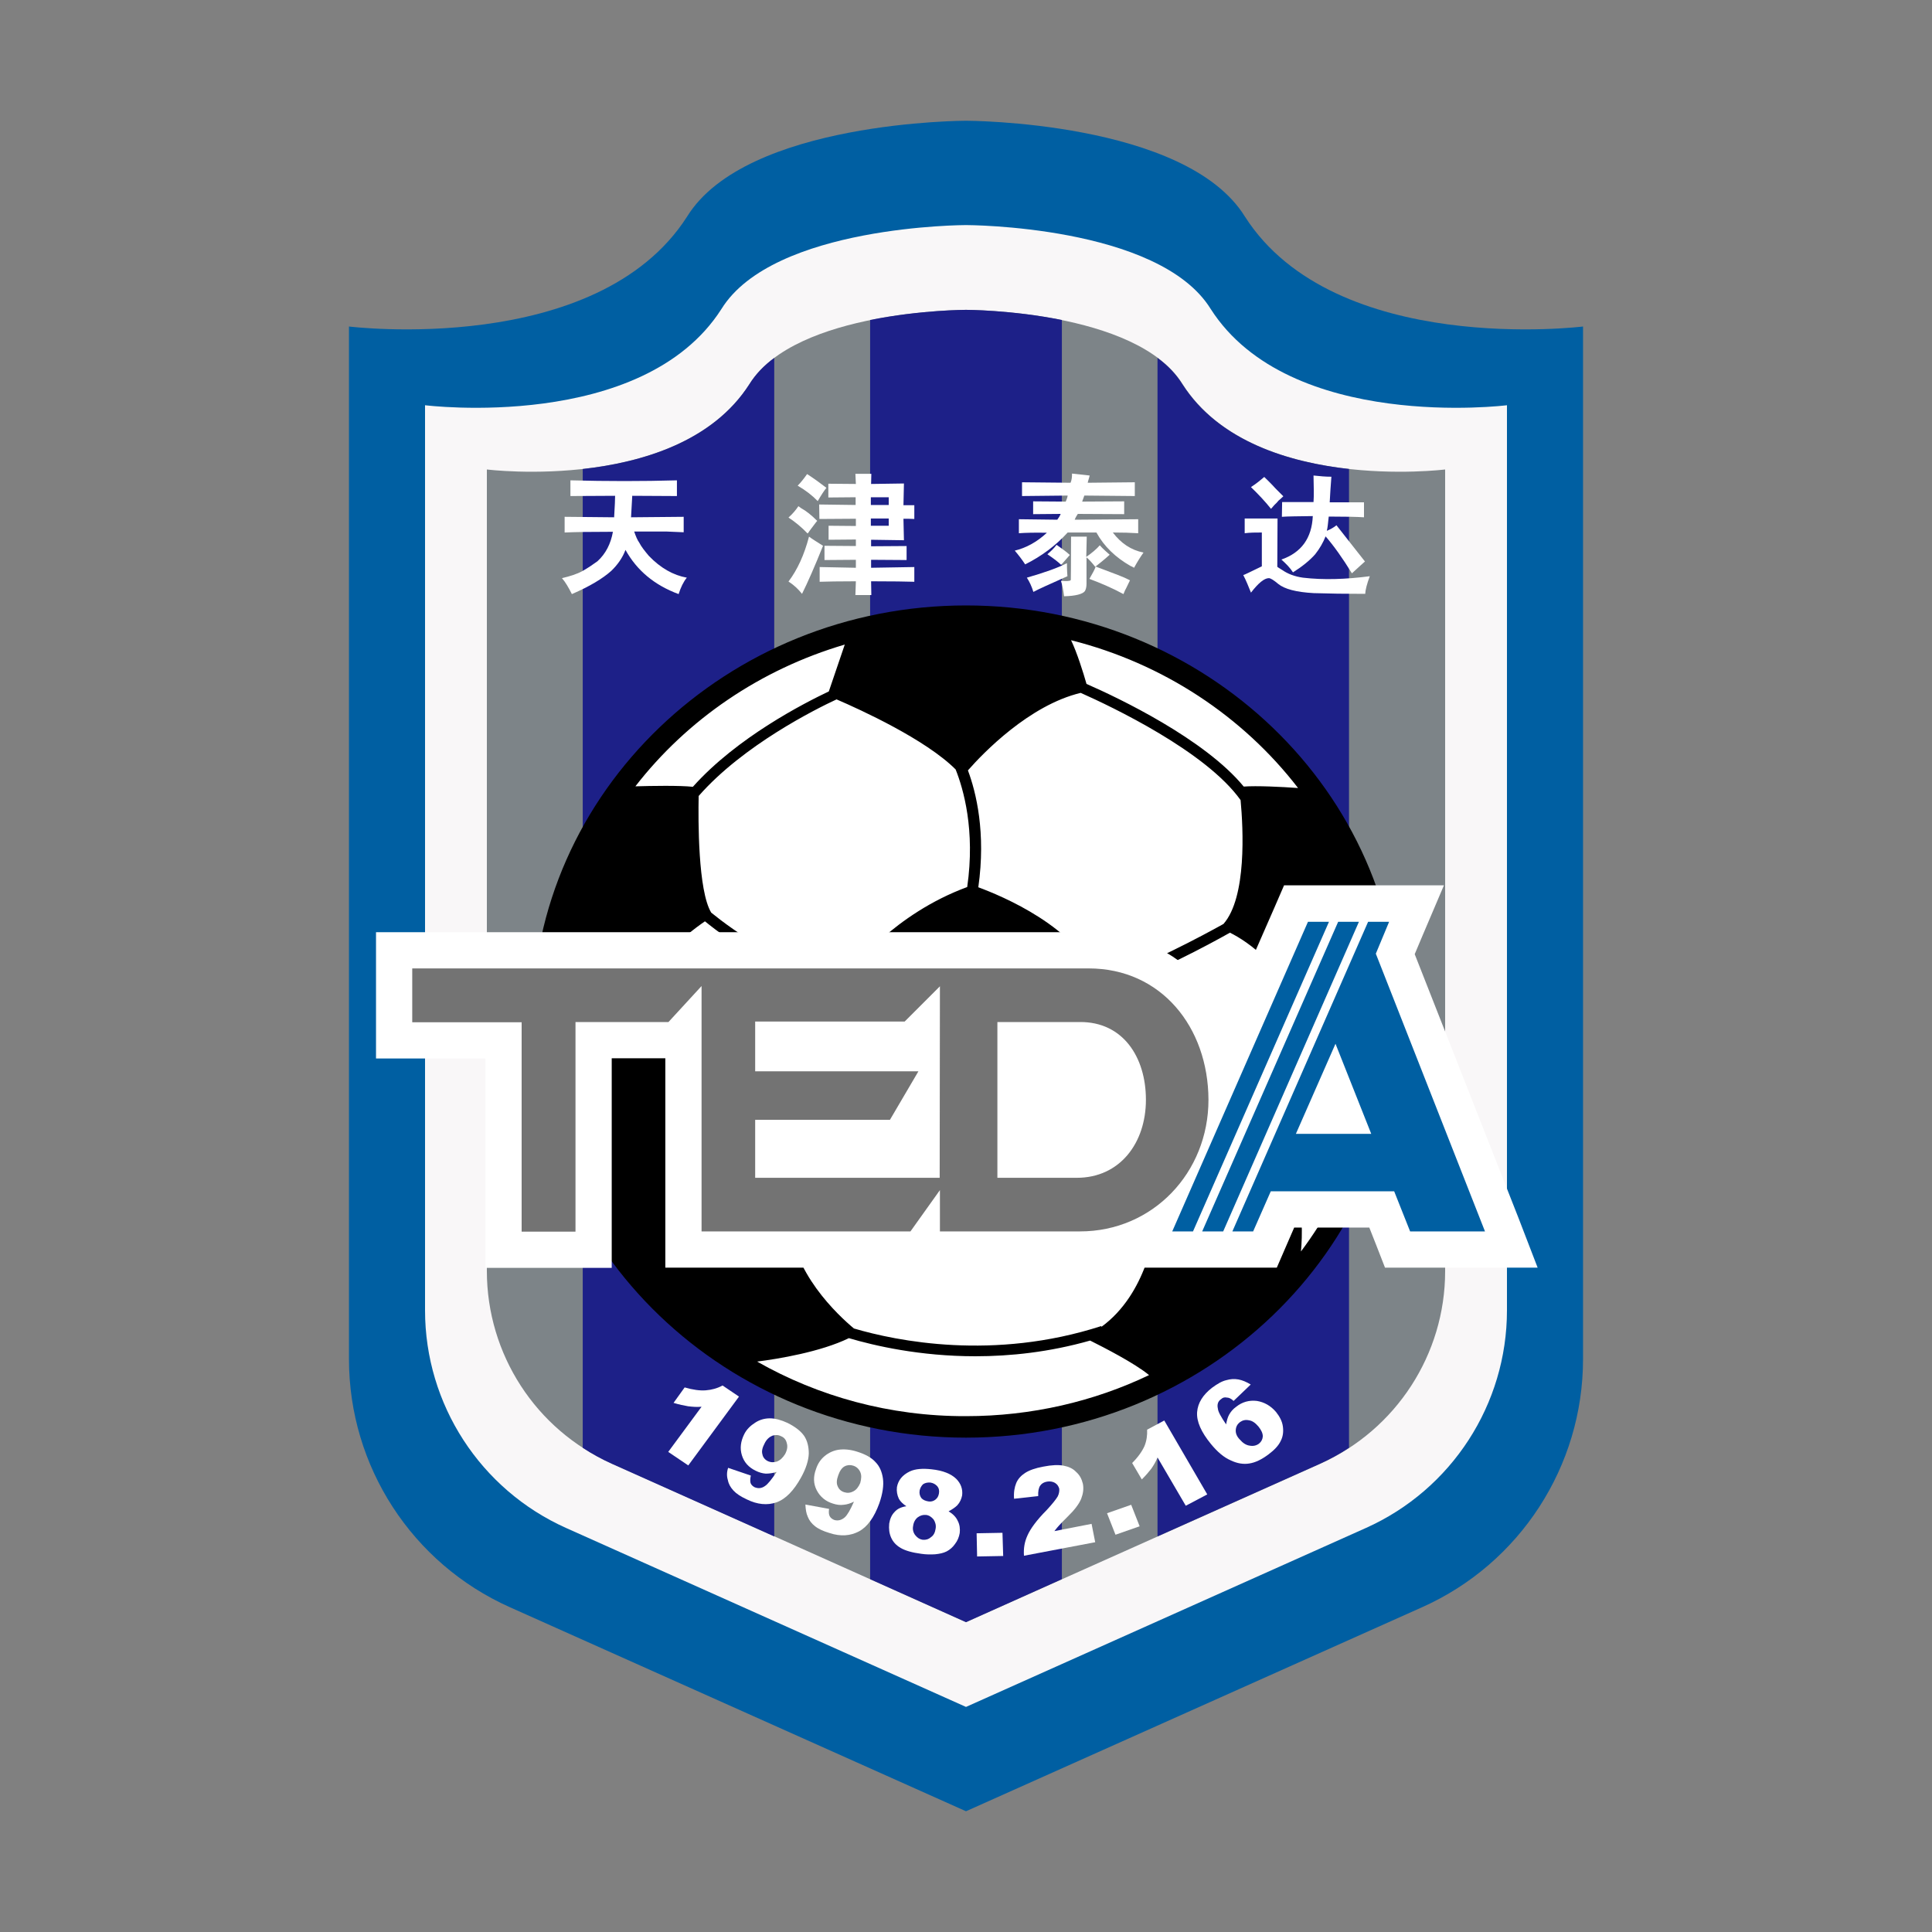
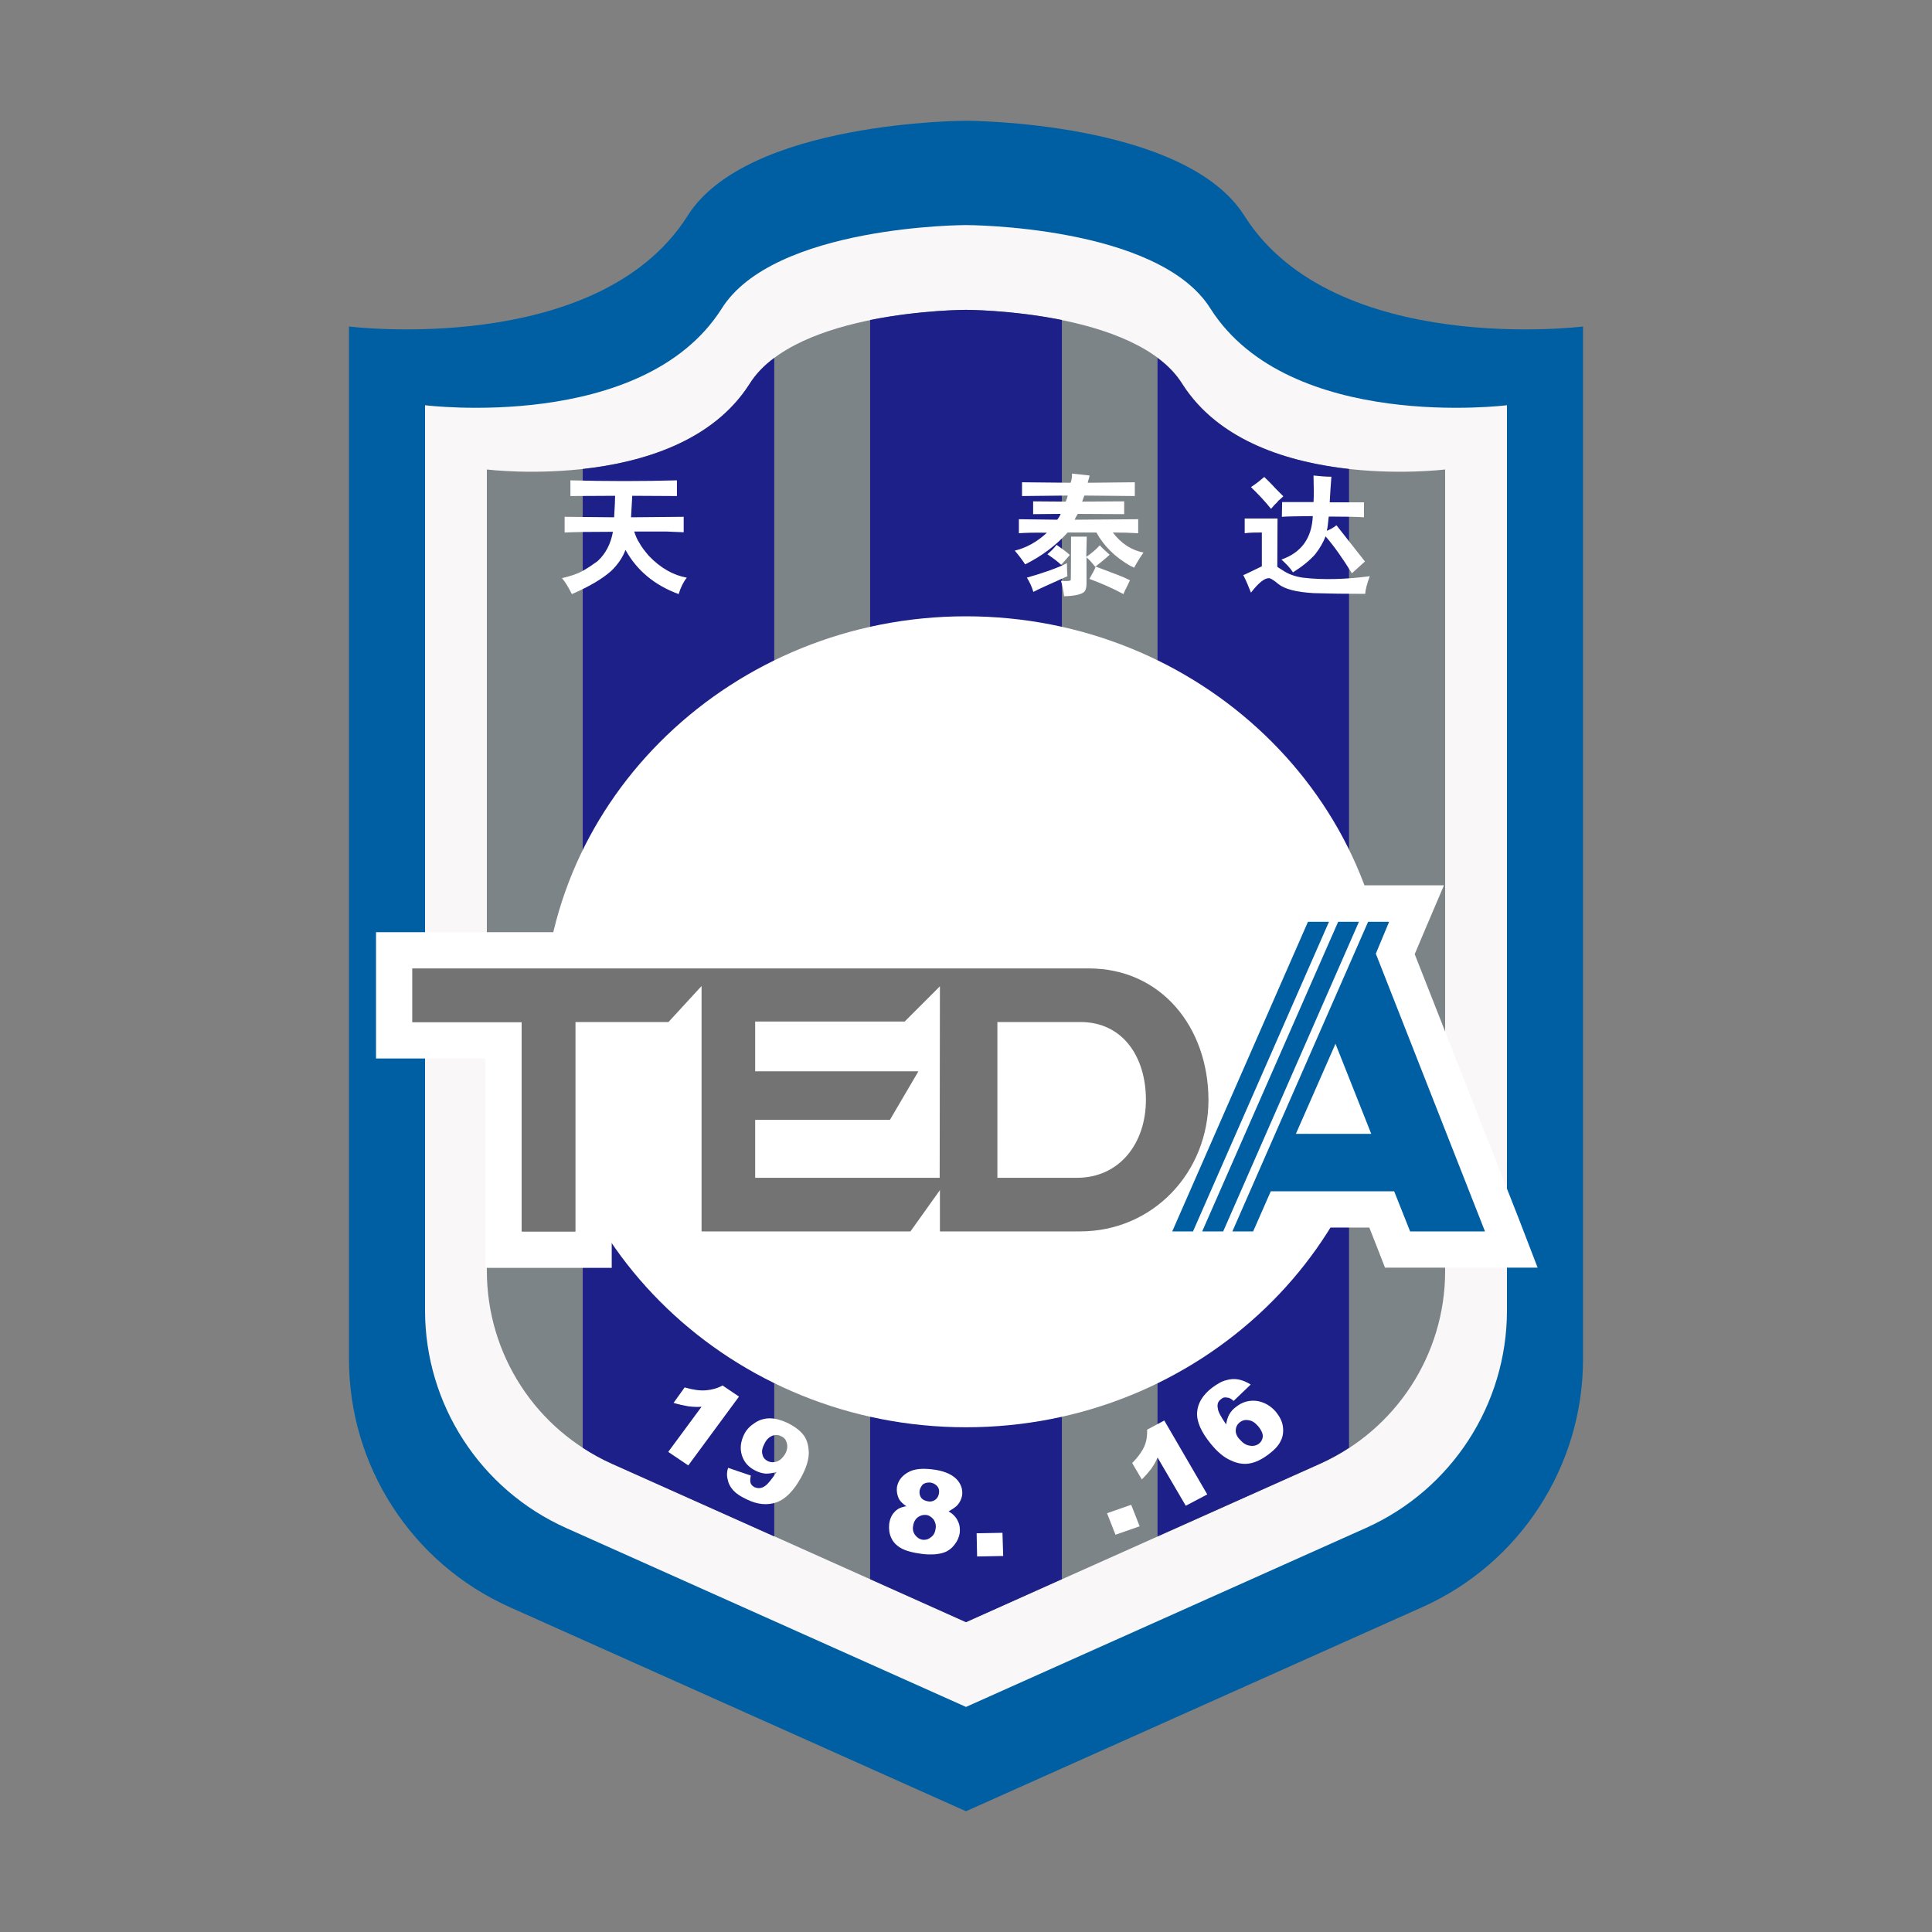
<svg xmlns="http://www.w3.org/2000/svg" version="1.1" x="0px" y="0px" viewBox="0 0 800 800" enable-background="new 0 0 800 800" xml:space="preserve">
  <rect x="0" y="0" width="800" height="800" fill="#808080" stroke="none" />
  <g>
    <path fill="#005FA2" d="M515.5,89.7C491,50,400,50,400,50s-91,0-115.5,39.7c-37.3,58.3-140,45.5-140,45.5v427.6   c0,44.4,26.1,84.6,66.6,102.7L400,750l188.9-84.5c40.5-18.1,66.6-58.4,66.6-102.7V135.2C655.5,135.2,552.8,148,515.5,89.7z" />
    <path fill="#F9F7F8" d="M501.3,127.9C479.8,93.2,400,93.2,400,93.2s-79.8,0-101.3,34.8C266,179.1,176,167.8,176,167.8v374.8   c0,38.9,22.9,74.2,58.4,90.1L400,706.8l165.6-74.1c35.5-15.9,58.4-51.2,58.4-90.1V167.8C624,167.8,534,179.1,501.3,127.9z" />
    <path fill="#7D8488" d="M489.7,159.1c-19-30.8-89.7-30.8-89.7-30.8s-70.6,0-89.7,30.8c-29,45.3-108.7,35.3-108.7,35.3v331.9   c0,34.4,20.2,65.7,51.7,79.7L400,671.7l146.7-65.6c31.4-14.1,51.7-45.3,51.7-79.7v-332C598.3,194.4,518.6,204.4,489.7,159.1z" />
    <g>
      <path fill="#1D2088" d="M241.3,599.5c3.8,2.5,7.8,4.7,12,6.6l67.3,30.1v-488c-4.2,3.1-7.7,6.7-10.3,10.9    c-15.3,23.9-44.6,32.4-69,35.1L241.3,599.5L241.3,599.5z" />
      <path fill="#1D2088" d="M360.3,132.5v521.4l39.7,17.8l39.7-17.8V132.5c-20.8-4.2-39.7-4.2-39.7-4.2S381.2,128.3,360.3,132.5z" />
      <path fill="#1D2088" d="M479.3,636.2l67.3-30.1c4.2-1.9,8.2-4.1,12-6.6V194.2c-24.4-2.7-53.7-11.2-69-35.1    c-2.6-4.2-6.1-7.8-10.3-10.9V636.2z" />
    </g>
    <g>
      <path fill="#FFFFFF" d="M262.6,220.1c0.7,2,1.3,3.5,2.1,4.6c0.8,1.6,2.3,3.5,4,5.5c4.8,5,10.1,8,15.7,9c-1.4,1.7-2.5,4-3.4,6.8    c-10-3.7-17.3-9.8-22-18.3c-1.2,3.2-3.2,6.1-5.9,8.7c-3.6,3.2-8.9,6.4-16.3,9.6c-1.4-2.8-2.7-5-4.1-6.6c3.4-0.8,6.2-1.7,8.4-2.9    c2.5-1.4,4.5-2.8,6.3-4.1c3.4-3.1,5.5-7.2,6.4-12.2c-9.3,0-15.9,0.1-20,0.3V214l20.5,0.2c0.3-4.8,0.4-7.7,0.4-8.9l-18.5,0.1v-6.5    c15.1,0.4,29.8,0.4,44.1,0v6.5l-18.5-0.1l-0.5,8.9l21.8-0.2v6.4l-7-0.3L262.6,220.1L262.6,220.1z" />
-       <path fill="#FFFFFF" d="M339.2,208.9l15.1,0.2v-3.2L343,206v-5.7l11.4,0.1l-0.2-4.2h6.6l-0.1,4.2l13.6-0.2l-0.2,9c1.6,0,3,0,4.5,0    v5.7c-1.5-0.1-3-0.1-4.5-0.1l0.2,8.9l-13.6-0.2v2.7l14.7-0.1v5.8l-14.7-0.1v3.3l17.9-0.3v6.1c-3.2-0.1-9.1-0.2-17.9-0.2l0.1,5.7    h-6.6l0.2-5.7c-7,0-12,0.1-15,0.2v-6.1l15,0.3v-3.3l-13,0.1V226l13,0.1v-2.7l-11.3,0.1v-5.8l11.3,0.1v-3l-15.1,0.1L339.2,208.9    L339.2,208.9z M368,214.7L368,214.7h-7.4v3h7.4V214.7L368,214.7z M368,205.9L368,205.9h-7.4v3.2h7.4V205.9L368,205.9z     M334.4,220.9L334.4,220.9c-2.4-2.5-5-4.7-7.9-6.6c1.8-1.6,3.1-3.2,4.1-4.7l1.1,0.8c2.2,1.2,4.4,3,6.7,5.3l-0.3,0.3    c-1.8,2.4-3,3.9-3.4,4.6L334.4,220.9L334.4,220.9z M332.1,245.9c2.3-4.6,5.2-11.2,8.7-19.9c-2.5-1.6-4.5-2.8-5.8-3.8    c-2,7.6-4.8,13.7-8.5,18.6C328.7,242.2,330.5,243.9,332.1,245.9L332.1,245.9L332.1,245.9z M330.3,201.1c3.4,2,6.1,4.1,8.3,6.4    c1.5-2.6,2.7-4.4,3.6-5.5c-2.6-2-5.2-3.9-8-5.7C332.8,198.3,331.5,199.9,330.3,201.1L330.3,201.1z" />
      <path fill="#FFFFFF" d="M421.9,220.8V215l15.9,0.2c0.6-0.8,1.1-1.6,1.4-2.4l-11.4,0.1v-5.3l13.5,0.1c0.4-0.9,0.7-1.8,0.8-2.5    l-18.9,0.2v-5.7l20.1,0.2c0.5-1.2,0.6-2.4,0.6-3.8l7.3,0.8c-0.2,1-0.6,2-0.8,3l19.5-0.2v5.7l-20.9-0.2c-0.3,0.9-0.6,1.7-0.9,2.5    l17.4-0.1v5.3l-19.2-0.1c-0.4,0.6-0.9,1.4-1.3,2.4l26.3-0.2v5.8c-3-0.2-6.5-0.3-10.5-0.3c3.4,4.5,7.6,7.3,12.7,8.3    c-1.2,1.7-2.5,3.7-3.9,6.3c-0.8-0.5-1.3-0.7-1.4-0.7c-6.3-3.6-11-8.1-14.2-13.9h-11.9c-4.9,5.4-10.8,9.8-17.6,13.2    c-1.3-2-2.7-3.8-4.3-5.7c4.6-1.1,9.1-3.5,13.3-7.4C428.4,220.5,424.6,220.6,421.9,220.8L421.9,220.8z M441.8,233.2    c-3.7,1.9-9.3,3.9-16.6,6c1.1,1.7,2,3.6,2.7,5.9c2-1.1,6.7-3.2,14.1-6.5C441.8,236.1,441.8,234.2,441.8,233.2L441.8,233.2    L441.8,233.2z M437.5,225.6c-1.1,1.5-2.4,2.7-3.8,3.9c2.5,1.7,4.5,3.2,5.7,4.4l3.6-4.1C441.6,228.5,439.8,227.2,437.5,225.6    L437.5,225.6L437.5,225.6z M450,222.2h-6.5c0,11.6-0.1,17.5-0.1,17.8l-0.1,0.3c-0.4,0.3-1.7,0.4-4,0.2c0.6,1.7,1,3.9,1.3,6.4    c4.7-0.1,7.7-0.9,8.6-2.1c0.4-0.6,0.7-1.7,0.7-3v-11c0.9,0.7,2.1,2,3.6,3.9c1.5-1.2,3.6-2.8,6-5c-1.2-1.1-2.7-2.3-4.1-3.9    c-1.4,1.6-3.3,3.2-5.6,4.8L450,222.2L450,222.2L450,222.2z M467.1,239.9c-1.2-0.7-5.6-2.4-13.4-5.3c-0.4,1.3-1.5,3.1-2.6,5.1    c4.8,1.8,9.5,3.8,14.1,6.3c0.5-1.3,0.9-2.1,1.1-2.4l1.6-3.3L467.1,239.9L467.1,239.9z" />
      <path fill="#FFFFFF" d="M530.9,207.9h13c0.2-2.7,0.1-6.4,0-11c2.7,0.3,5.1,0.5,7.4,0.5c-0.3,3.6-0.5,7.1-0.7,10.6h14.2v6.2    c-2.9-0.2-7.7-0.3-14.6-0.3c-0.3,2.9-0.5,4.9-0.8,5.9c1.5-0.6,2.9-1.4,4-2.3l8.8,11.2l3,3.8c-0.4,0.3-2.2,2-5.4,4.9    c-4-6.5-7.6-11.5-10.9-15.3c-1,2.5-2.4,5-4.3,7.4c-2.3,2.6-5.4,5.1-9.2,7.5c-1.2-1.9-2.9-3.6-4.8-5.3c8.3-2.9,12.6-8.9,13-18    c-6.2,0.1-10.5,0.1-12.8,0.3L530.9,207.9L530.9,207.9z M522.5,220.5v14c-4.8,2.3-7.3,3.6-7.7,3.6c1.2,2.3,2.2,4.8,3.2,7.3    c3-3.9,5.5-6,7.4-6c0.7,0,2,0.8,3.9,2.4c2.6,2.1,7.4,3.4,14.7,3.8c6.1,0.2,13.2,0.3,21.3,0.3c0.1-1.7,0.7-4.1,1.9-7.3    c-10,1.3-19.2,1.6-27.7,0.6c-3.5-0.5-6.3-1.6-8.6-3.2l-0.8-0.5l-0.3-0.2l-0.2-0.1l-0.7-0.5l0.1-20h-13.6v6.1    C517.6,220.5,520,220.5,522.5,220.5L522.5,220.5L522.5,220.5z M531.4,205.5l-2.4-2.4c-0.6-0.6-1.3-1.3-2-2.1    c-0.9-0.9-2-2.1-3.5-3.5c-1.4,1.2-3.2,2.7-5.5,4.2c3.2,3.1,6,6.1,8.3,9l1.4-1.6c0.7-0.6,1.2-1.2,1.7-1.8    C530.1,206.7,530.7,206.2,531.4,205.5L531.4,205.5z" />
    </g>
    <g>
      <path fill="#FFFFFF" d="M306,578.3l-21,28.5l-8.3-5.6l13.8-18.7c-2,0.2-3.9,0-5.6-0.2c-1.7-0.3-3.7-0.7-6-1.4l4.6-6.4    c3.4,1,6.4,1.4,8.8,1.2s4.7-0.8,6.9-2L306,578.3z" />
      <path fill="#FFFFFF" d="M321.7,605.2c-1.3,0.4-2.5,0.4-3.8-0.2c-1.2-0.6-2-1.6-2.2-2.8c-0.4-1.3,0-2.8,0.9-4.5    c0.8-1.7,2-2.7,3.2-3.2c1.2-0.4,2.5-0.4,3.6,0.2c1.3,0.5,2.1,1.5,2.4,2.9c0.4,1.3,0.2,2.8-0.7,4.5    C324.1,603.7,323,604.7,321.7,605.2L321.7,605.2z M301.4,612.9L301.4,612.9c0.3,1.6,1.1,3,2.3,4.3c1.2,1.3,3,2.5,5.6,3.7    c4.3,2.1,8.4,2.5,12.2,1.2c3.9-1.4,7.2-4.9,10.2-10.3c2.1-3.8,3.1-7.1,3.2-9.9c0-2.9-0.6-5.3-1.9-7.3c-1.4-2-3.7-3.8-6.9-5.4    c-2.6-1.2-5.1-1.9-7.3-1.9c-2.2,0-4.3,0.6-6.1,1.8c-1.9,1.2-3.5,2.7-4.5,4.7c-1.5,3-1.9,5.9-1,8.8c0.9,2.9,2.8,5,5.7,6.4    c1.4,0.7,2.8,1.1,4.2,1.2c1.4,0,2.9-0.2,4.5-0.7c-2.1,3.1-3.7,5.1-4.8,5.8c-1.5,1.1-3,1.1-4.4,0.5c-0.7-0.4-1.3-0.9-1.6-1.7    c-0.2-0.7-0.2-1.8,0.1-3.1l-9.4-3.2C300.9,609.6,300.9,611.3,301.4,612.9z" />
-       <path fill="#FFFFFF" d="M353.4,617.5c-1.3,0.7-2.5,0.8-3.8,0.4c-1.3-0.4-2.2-1.2-2.7-2.4c-0.6-1.2-0.5-2.7,0.2-4.6    c0.6-1.8,1.5-3.1,2.6-3.7c1.1-0.6,2.4-0.7,3.6-0.3c1.3,0.4,2.3,1.3,2.9,2.6s0.5,2.8,0,4.6C355.5,615.7,354.6,616.9,353.4,617.5    L353.4,617.5z M334.5,628.1L334.5,628.1c0.6,1.5,1.6,2.8,2.9,3.8c1.3,1.1,3.4,2.1,6.1,2.9c4.6,1.5,8.6,1.2,12.2-0.7    c3.5-1.9,6.3-5.8,8.4-11.6c1.4-4,1.9-7.5,1.5-10.3s-1.4-5.1-3.1-6.8c-1.6-1.8-4.1-3.2-7.6-4.3c-2.8-0.9-5.4-1.1-7.6-0.8    c-2.1,0.3-4.1,1.2-5.8,2.6c-1.7,1.4-2.9,3.2-3.6,5.4c-1.2,3.2-1.1,6.1,0.3,8.8s3.7,4.6,6.7,5.5c1.5,0.5,3,0.7,4.4,0.5    c1.4-0.1,2.9-0.6,4.3-1.3c-1.5,3.4-2.7,5.5-3.8,6.5c-1.4,1.2-2.8,1.5-4.3,1.1c-0.8-0.3-1.5-0.8-1.9-1.5s-0.5-1.7-0.3-3.1l-9.8-1.8    C333.6,624.9,333.8,626.6,334.5,628.1z" />
      <path fill="#FFFFFF" d="M382.2,614.6c0.9-0.6,1.9-0.8,3.1-0.7c1.2,0.2,2,0.7,2.7,1.4c0.8,0.9,1,1.9,0.8,3.1    c-0.2,1.1-0.6,1.9-1.5,2.6c-0.8,0.6-1.8,0.9-2.9,0.7c-1.2-0.2-2.2-0.6-2.9-1.4c-0.6-0.9-0.9-1.8-0.7-3.1    C381,616.2,381.5,615.3,382.2,614.6L382.2,614.6z M370.4,626.1L370.4,626.1c-1.2,1.2-1.9,2.9-2.2,4.8c-0.2,2.2,0,4,0.8,5.8    s2.1,3.2,4,4.3s4.7,1.9,8.5,2.4c1.9,0.3,3.9,0.3,5.7,0.2c1.9-0.2,3.4-0.5,4.8-1.2c1.3-0.7,2.5-1.7,3.4-3c1.1-1.4,1.7-2.9,2-4.6    c0.2-1.7,0-3.5-0.8-5c-0.7-1.6-2-2.9-3.8-4c1.5-0.8,2.7-1.6,3.6-2.5c1.1-1.2,1.7-2.6,2-4.1c0.3-2.6-0.5-4.9-2.5-6.9    c-2.1-2-5.4-3.4-10.2-3.9c-3.6-0.4-6.7-0.2-9,0.9c-3.1,1.5-4.8,3.7-5.3,6.5c-0.2,1.7,0.1,3.3,0.8,4.8c0.6,1.1,1.6,2.1,3.1,3.1    C373.2,624,371.5,624.8,370.4,626.1L370.4,626.1z M380,628.3L380,628.3c1.1-0.8,2.2-1.1,3.4-1c1.2,0.1,2.3,0.8,3.2,1.9    c0.7,1.1,1.1,2.4,0.8,3.9c-0.2,1.4-0.8,2.7-1.9,3.4c-1,0.9-2.2,1.2-3.4,1.1c-1.3-0.2-2.2-0.8-3.1-1.9c-0.8-1-1.2-2.4-0.9-3.8    C378.3,630.3,379,629.1,380,628.3z" />
      <polygon fill="#FFFFFF" points="404.4,634.9 415.1,634.7 415.4,644.3 404.6,644.5   " />
-       <path fill="#FFFFFF" d="M453.5,638.6l-29.5,5.6c-0.2-3,0.2-5.7,1.5-8.5c1.2-2.7,3.8-6.3,7.9-10.4c2.4-2.6,3.9-4.5,4.6-5.7    c0.6-1.2,0.7-2.4,0.6-3.2c-0.3-1-0.8-1.8-1.8-2.4c-0.9-0.5-2-0.7-3.2-0.5c-1.3,0.2-2.3,0.8-2.9,1.7s-0.9,2.3-0.8,4.3l-10,1.1    c-0.2-2.7,0.2-4.8,0.9-6.5c0.7-1.7,2-3.1,3.7-4.2c1.7-1.1,4.2-2,7.5-2.6c3.5-0.7,6.3-0.8,8.4-0.4c2.1,0.4,3.9,1.2,5.2,2.6    c1.5,1.3,2.3,2.9,2.8,4.9c0.4,2.1,0.1,4.1-0.7,6.2c-0.9,2.2-2.8,4.7-5.7,7.5c-1.7,1.7-2.9,2.9-3.4,3.5c-0.6,0.6-1.2,1.4-2,2.4    l15.4-3L453.5,638.6z" />
      <polygon fill="#FFFFFF" points="458.4,626.6 468.4,623.1 471.9,632 461.9,635.5   " />
      <path fill="#FFFFFF" d="M482.1,588.2l17.8,30.6l-8.9,4.7l-11.7-20c-0.7,1.8-1.7,3.4-2.6,4.7c-1,1.3-2.3,2.8-3.9,4.4l-4-6.8    c2.5-2.5,4.1-4.8,5.1-7c0.9-2.2,1.2-4.5,1.1-6.8L482.1,588.2z" />
      <path fill="#FFFFFF" d="M511.7,592.1c0.1-1.4,0.7-2.4,1.7-3.2c1.1-0.8,2.3-1.1,3.7-0.8c1.5,0.2,2.7,1.1,4,2.6    c1.2,1.5,1.8,2.8,1.8,4.1c-0.1,1.2-0.6,2.2-1.6,3c-1.1,0.8-2.4,1.1-3.9,0.8c-1.4-0.2-2.7-1-4-2.5    C512.1,594.8,511.6,593.4,511.7,592.1L511.7,592.1z M512.8,571.2L512.8,571.2c-1.7-0.3-3.3-0.2-5,0.3c-1.8,0.4-3.7,1.5-6,3.2    c-3.7,2.9-5.8,6.2-6.1,10c-0.3,3.9,1.7,8.3,5.7,13.2c2.7,3.3,5.4,5.6,8.2,6.8c2.7,1.3,5.3,1.7,7.7,1.3c2.6-0.4,5.2-1.7,8-3.8    c2.4-1.8,4.1-3.6,5-5.5c1-1.9,1.2-4,0.9-6.1s-1.3-4-2.8-5.9c-2.2-2.6-4.9-4.1-7.9-4.6c-3.2-0.4-6.1,0.4-8.6,2.4    c-1.4,1-2.2,2-2.9,3.2c-0.7,1.2-1,2.6-1.3,4.1c-2.1-3.1-3.3-5.2-3.4-6.5c-0.4-1.7,0-3.1,1.4-4c0.6-0.6,1.4-0.8,2.3-0.6    c0.8,0,1.8,0.4,2.8,1.4l7.1-6.8C516.1,572.2,514.4,571.5,512.8,571.2z" />
    </g>
    <g>
      <g>
        <path fill="#FFFFFF" d="M400,255.2c-96.6,0-175.2,75.3-175.2,167.9c0,92.5,78.6,167.9,175.2,167.9s175.2-75.3,175.2-167.9     S496.6,255.2,400,255.2L400,255.2z" />
-         <path d="M400,250.7c-99,0-179.6,77.3-179.6,172.3S301,595.3,400,595.3S579.6,518,579.6,423S499,250.7,400,250.7z M531.3,491     c-10,2.9-33.2,9.3-47.6,9.8c-15.7-10.8-32.7-30.6-39-38.3c7.2-15.7,11.3-49.9,11.3-49.9c-0.1-0.5-0.2-0.9-0.3-1.3     c22.3-8,44.9-20.2,53.6-25.1c7.4,3.7,22.5,13.8,32.3,37.5C542.4,434.7,543.6,474,531.3,491z M456.1,549.4l-0.1-0.3     c-44.6,14.4-84.7,6.2-102.4,1c-6.5-5.4-26.2-23.7-26.3-45.3c15-13.1,36.6-34.1,41.8-39.3c16.9,4.5,66.1,1.1,73,0.6     c6.6,8,21.9,25.7,37.1,36.8C478.4,510.5,474.7,535.8,456.1,549.4z M291.8,495.6c-1.8-17.7-7.5-62.5-18.6-69.8     c-2.6-1.8-6-3.6-9.7-5.5c2.2-19,20.5-33.4,28.4-38.8c9.5,7.7,31.7,23.7,57,28.2c0.9,12.8,13.3,43.6,17.1,52.6     c-5.3,5.2-27.6,27-42.6,40C316.8,502.1,303,501,291.8,495.6z M346.4,289.6c10,4.3,36.9,16.6,49.3,29c3.2,8,8.2,25.1,4.8,48.7     c-30.1,11.1-47.6,33.5-50.9,38.1c-24.2-4.4-46-20.1-55.1-27.5c-5.5-9.1-5.4-38.4-5.2-48.3C307.8,308.5,338,293.5,346.4,289.6z      M513.7,331.3c1.1,11.8,2.6,40.3-7.1,51.3c-9,5-30.6,16.6-51.9,24.3c-8-22.9-40.4-36.1-49.6-39.5c3.2-22.6-0.9-39.3-4.3-48.4     c6.3-7.2,25.4-27,46.7-32.1C460.3,292.6,499.3,311.1,513.7,331.3z M537.5,326.3c-6.9-0.5-17.2-1-22.5-0.6     c-16.2-19.7-51.8-36.7-65.1-42.5c-1.3-4.6-4-13.2-6.4-18.1C481.7,274.7,514.7,296.7,537.5,326.3z M349.8,266.9l-6.6,19.4     c-10.1,4.8-38,19-56.3,39.5c-5.4-0.6-17.1-0.4-23.8-0.2C284.5,298,314.8,277.2,349.8,266.9z M313.5,563.8c8.7-1.1,26.3-4,38-9.7     c10.5,3.1,29.3,7.5,52.4,7.5c14.4,0,30.6-1.7,47.5-6.5c5.6,2.8,18.5,9.4,24.4,14.3c-22.8,10.9-48.6,17-75.8,17     C368.4,586.5,338.8,578.2,313.5,563.8z M538.7,518.2c0.6-6.6,0.8-17.5-2.1-27.2c10.6-17.9,10.4-51.2,9.8-64.8     c5.6-2.5,17.6-8.3,23.9-14.6c0.3,3.8,0.5,7.6,0.5,11.5C570.7,458.5,558.8,491.4,538.7,518.2z" />
      </g>
    </g>
    <g>
      <path fill="#FFFFFF" d="M628.8,504.4l-43-109.3l3.2-7.6l8.9-20.9h-12.3h-10.4h-2h-6.8h-3.8h-6H554h-3.8h-6h-2.7h-9.8l-3.9,9    l-20.1,45.9c-2.6-5.3-5.8-10.2-9.6-14.5c-11.9-13.6-28.7-21-47.3-21H170.7h-15v15v22.3v15h15H201V510v15h15h22.3h15v-15v-71.8    h22.2v71.7v15h15H377h7.7h4.5h58c5.5,0,10.9-0.7,16-1.9l-0.8,1.9h12.4h10.6h2h6.6h3.8h6h2.7h3.8h6h2.6h9.8l3.9-9l3.3-7.6H567    l2.8,7.1l3.7,9.5h10.2h31h22L628.8,504.4z" />
      <g>
        <g>
          <path fill="#737373" d="M450.8,401H170.7v22.3H216V510h22.3v-86.8h38.5l13.7-14.9v101.6H377l12.2-17.1v17.1h58      c30.2,0,53.2-24.4,53.2-54.5l0,0C500.3,425.3,480.8,401,450.8,401z M389.1,487.7h-76.4v-24h55.8l11.8-20.1h-67.6V423h61.9      l14.6-14.6L389.1,487.7L389.1,487.7z M474.5,455.4c0,17.9-10.8,32.3-28.6,32.3H413v-64.5h34.2      C464.9,423.1,474.5,437.6,474.5,455.4L474.5,455.4z" />
          <g>
            <polygon fill="#005FA2" points="541.6,381.7 485.4,509.9 494,509.9 550.3,381.7      " />
            <path fill="#005FA2" d="M575.2,381.7h-8.7l-56.2,128.2h8.6l7.3-16.6h51.1l6.6,16.6h31l-45.2-115L575.2,381.7z M536.6,469.5       l16.4-37.3l14.8,37.3H536.6z" />
            <polygon fill="#005FA2" points="554.1,381.7 497.8,509.9 506.5,509.9 562.7,381.7      " />
          </g>
        </g>
      </g>
    </g>
  </g>
</svg>